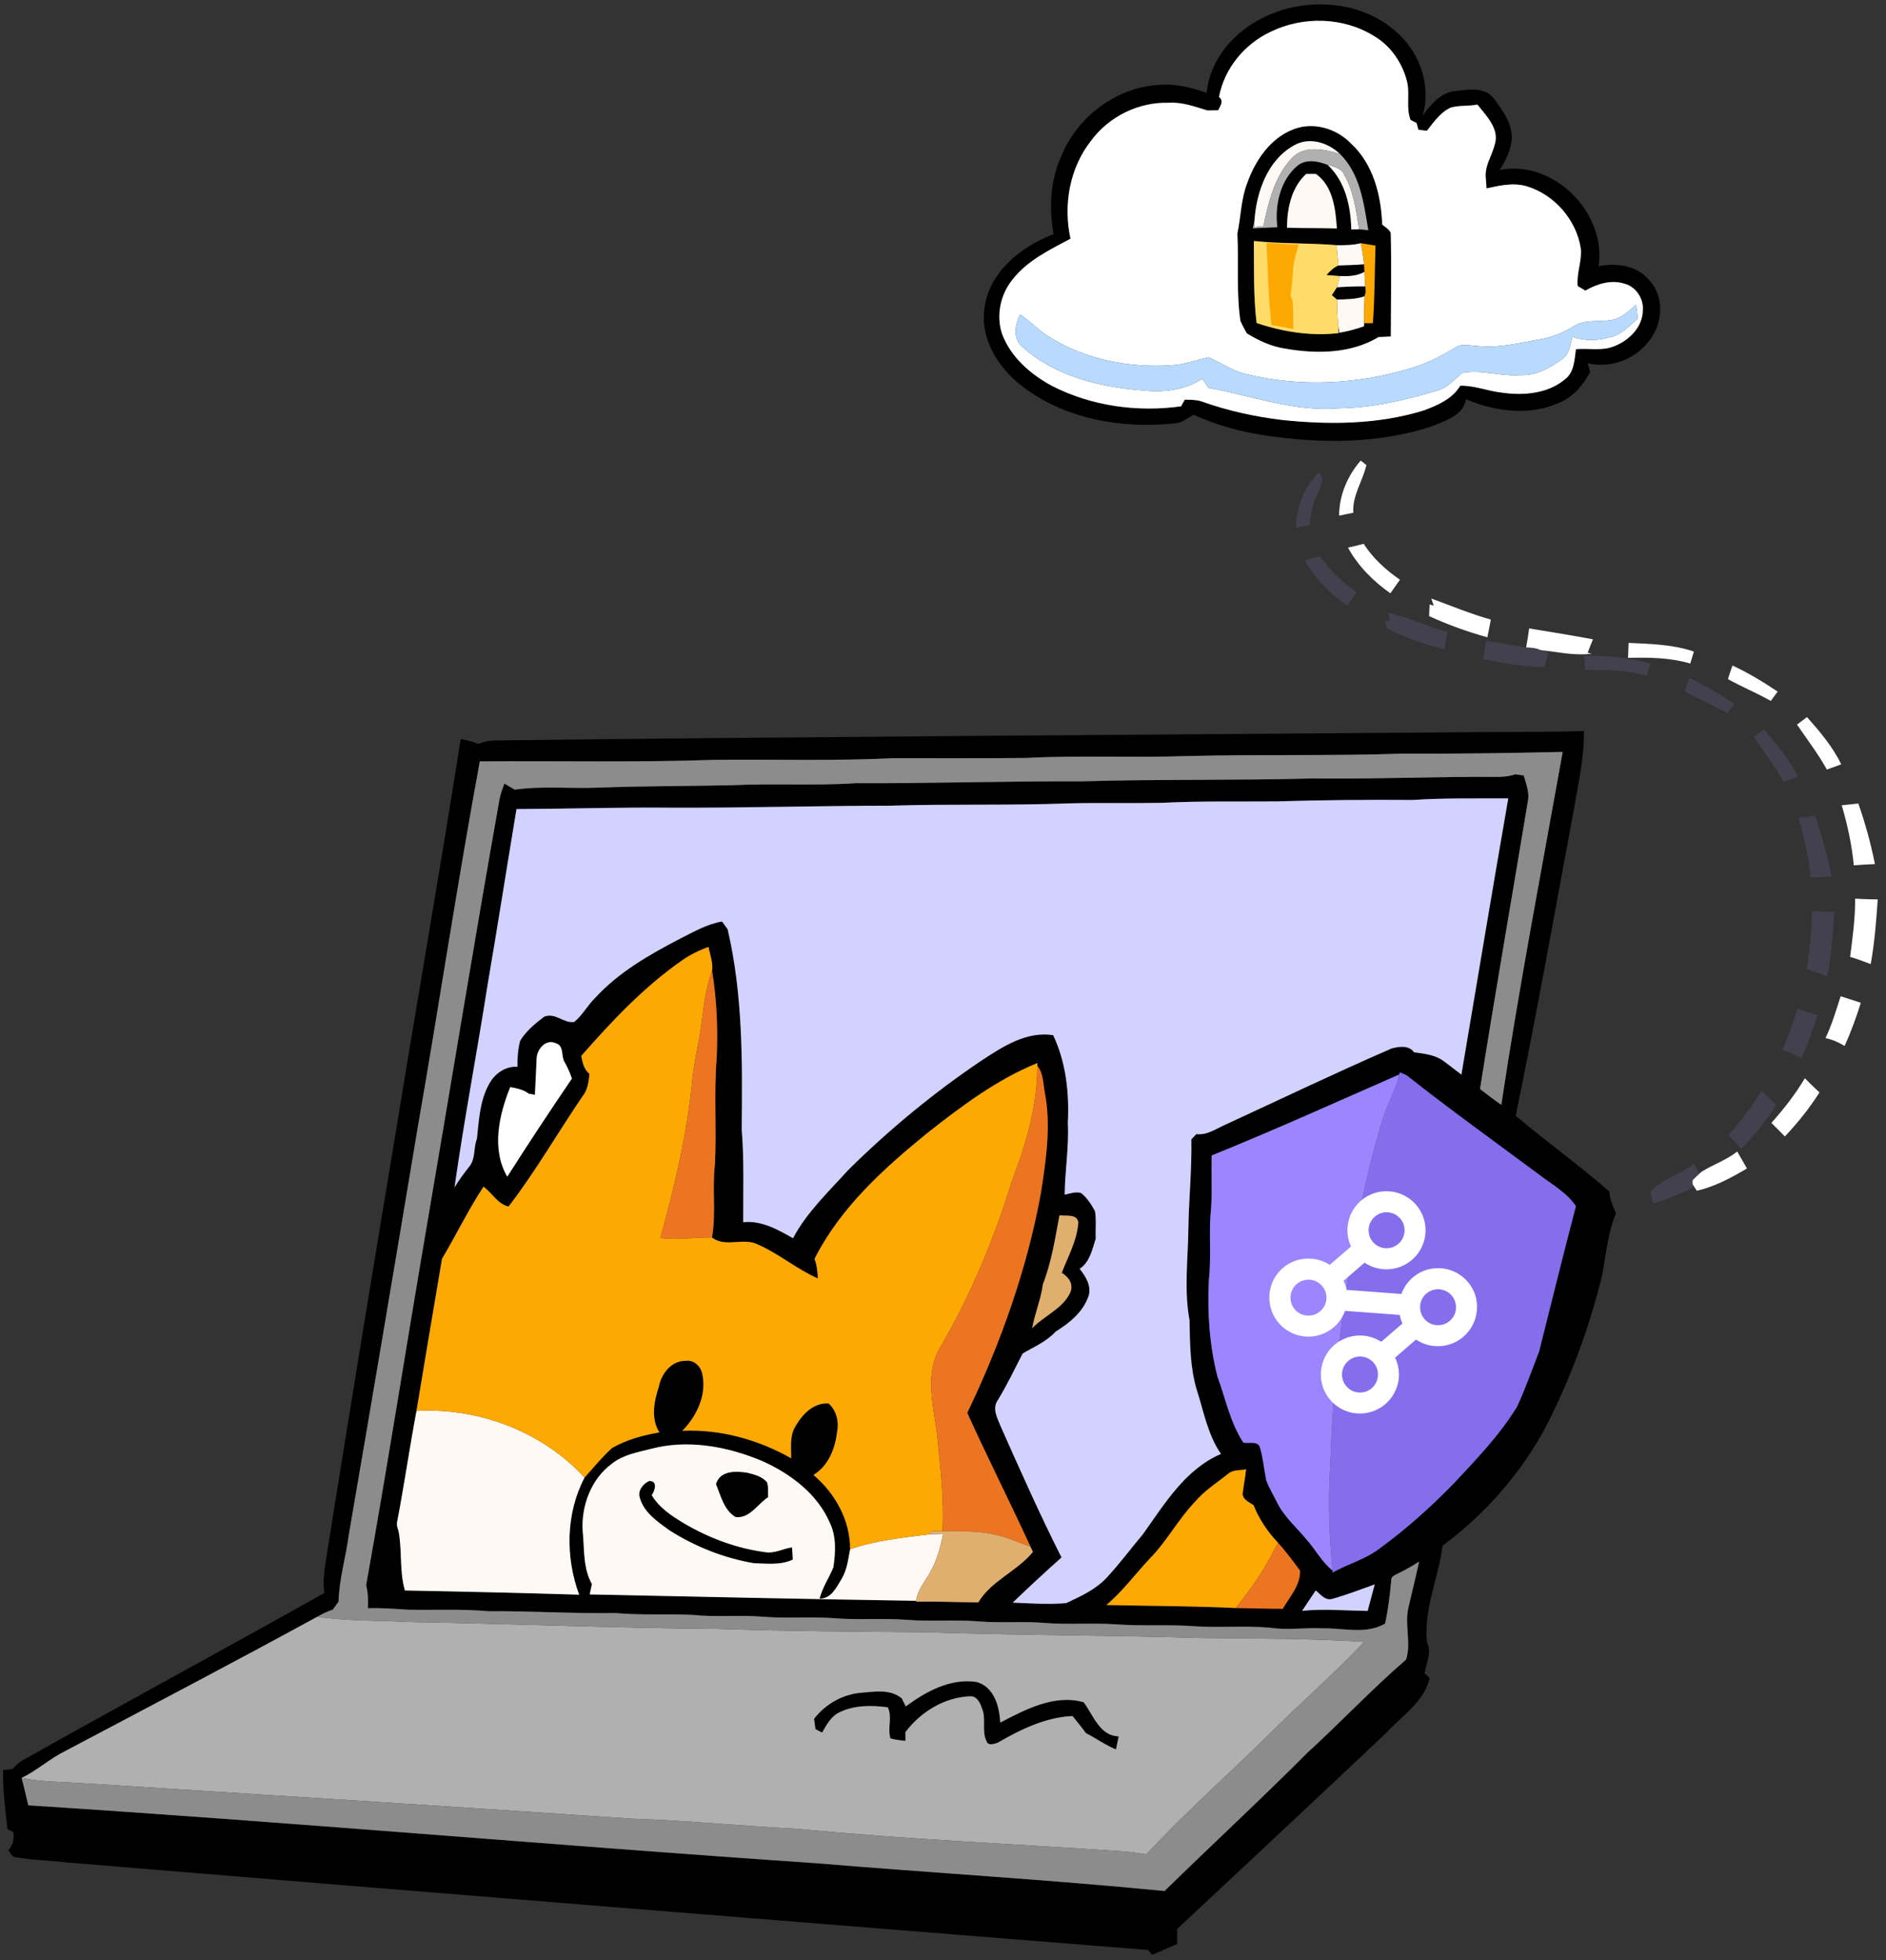
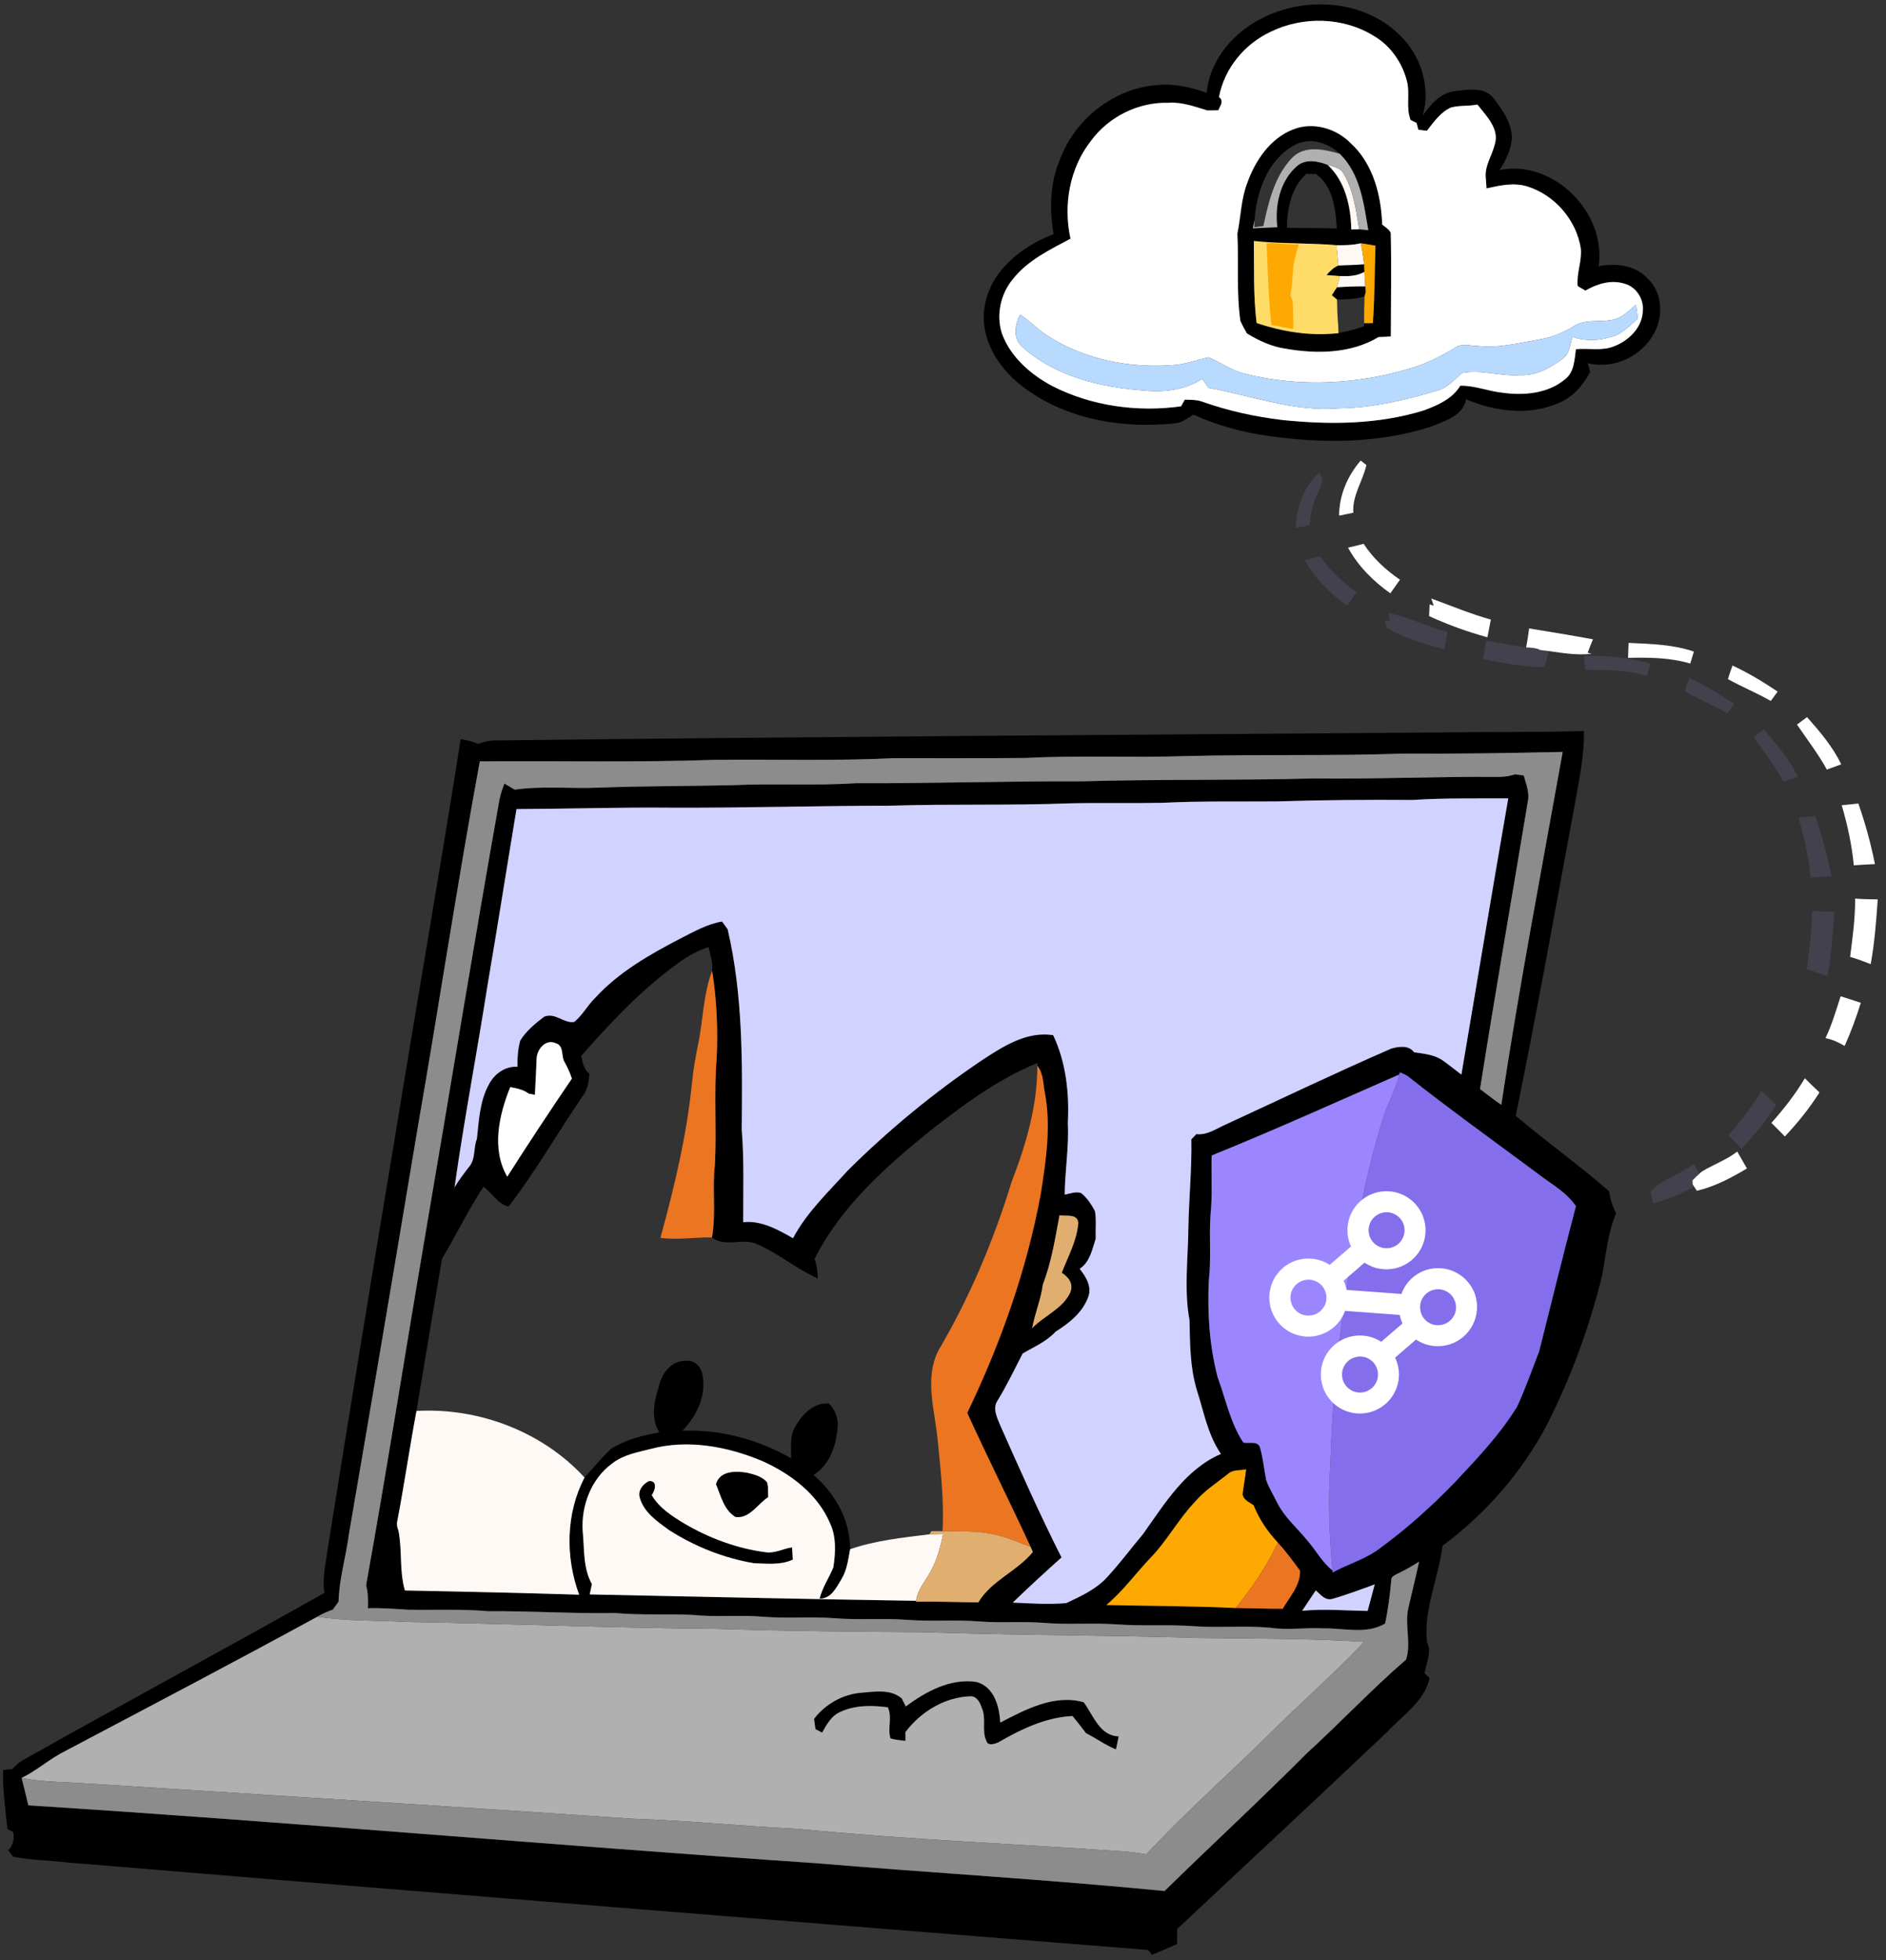
<svg xmlns="http://www.w3.org/2000/svg" width="229" height="238" viewBox="0 0 229 238" fill="none">
  <rect x="0" y="0" width="229" height="238" fill="#333333" stroke="none" />
  <g clip-path="url(#clip0_9515_42110)">
    <path d="M153.572 2.049C158.8 -0.469 165.713 0.068 169.943 4.249C172.529 6.718 173.767 10.588 172.735 14.059C173.696 12.689 174.931 11.233 176.71 11.049C178.263 10.877 180.301 10.512 181.378 11.961C182.418 13.331 183.51 14.858 183.57 16.645C183.533 18.097 182.85 19.437 182.099 20.642C188.626 19.34 195.07 25.825 194.105 32.322C196.181 31.92 198.601 32.183 200.084 33.842C201.84 35.508 201.987 38.342 200.872 40.402C199.386 43.266 195.929 44.883 192.78 44.095C192.855 44.358 193.005 44.887 193.08 45.153C192.217 46.809 190.926 48.283 189.151 48.974C185.604 50.502 181.487 49.957 178.016 48.479C177.64 50.535 175.377 51.113 173.718 51.815C167.349 53.864 160.485 53.861 153.913 52.915C150.813 52.479 147.758 51.642 144.906 50.348C144.219 50.745 143.574 51.301 142.755 51.391C136.259 52.1 129.248 50.907 124.001 46.805C121.141 44.583 118.961 41.044 119.546 37.306C120.177 32.941 124.035 29.912 127.931 28.43C127.375 25.292 127.503 21.959 128.839 19.028C130.757 14.217 135.501 10.614 140.706 10.31C142.692 10.13 144.647 10.636 146.516 11.263C146.899 7.172 149.939 3.731 153.572 2.049ZM154.296 3.854C151.113 5.337 148.663 8.306 148.01 11.781C148.651 12.25 148.16 12.843 147.92 13.391C147.593 13.395 146.94 13.406 146.617 13.41C145.067 12.952 143.513 12.355 141.866 12.479C138.225 12.378 134.619 14.168 132.468 17.099C129.863 20.409 129.083 24.909 129.98 28.981C127.473 30.321 124.782 31.605 122.98 33.894C121.479 35.699 120.927 38.263 121.659 40.507C122.706 43.359 125.15 45.472 127.769 46.872C132.547 49.312 138.12 50.074 143.408 49.334C143.521 49.132 143.742 48.73 143.855 48.527C144.602 48.542 145.379 48.52 146.092 48.809C149.218 49.905 152.465 50.614 155.752 51.001C161.449 51.586 167.346 51.545 172.859 49.837C174.548 49.214 176.342 48.445 177.31 46.831C179.051 46.801 180.688 47.495 182.41 47.679C185.008 48.051 187.95 47.799 190.033 46.047C191.155 45.187 191.17 43.663 191.354 42.395C192.9 42.256 194.525 42.654 196.008 42.035C197.824 41.333 199.483 39.681 199.476 37.621C199.581 36.229 198.605 34.795 197.239 34.442C195.629 33.928 193.91 34.461 192.503 35.283C192.187 35.099 191.872 34.915 191.564 34.735C191.399 33.185 192.101 31.71 191.943 30.171C191.41 26.711 188.776 23.671 185.439 22.635C183.795 22.136 182.114 22.511 180.496 22.875C180.474 22.586 180.436 22.008 180.418 21.719C180.207 20.214 181.146 18.946 181.495 17.546C182.099 15.643 180.455 14.059 179.389 12.693C178.32 12.914 177.209 12.764 176.162 13.057C174.897 13.627 174.09 14.821 173.26 15.876C173.001 15.846 172.48 15.786 172.221 15.755C172.146 15.482 172.071 15.207 172.003 14.934C171.819 14.84 171.455 14.648 171.271 14.555C170.686 13.042 171.23 11.391 170.832 9.848C170.258 7.596 168.824 5.532 166.805 4.357C163.086 2.057 158.199 1.948 154.296 3.854Z" fill="black" />
    <path d="M157.04 15.706C159.423 14.757 162.26 15.586 164.009 17.395C166.73 19.876 167.706 23.704 167.826 27.266C168.194 27.566 168.648 27.821 168.865 28.268C168.963 32.434 168.881 36.656 168.873 40.848C168.378 40.882 167.878 40.92 167.383 40.923C164.043 42.946 159.858 42.991 156.116 42.338C154.412 42.098 152.84 41.366 151.391 40.473C151.121 39.966 150.828 39.475 150.607 38.949C150.108 35.444 150.415 31.878 150.243 28.347C150.674 26.309 150.678 24.177 151.444 22.214C152.419 19.486 154.232 16.78 157.04 15.706ZM157.182 17.617C153.932 19.377 152.566 23.265 152.318 26.756C152.247 27.075 152.183 27.397 152.119 27.72C153.11 27.679 154.101 27.637 155.095 27.585C154.769 24.984 155.407 21.997 157.434 20.206C158.511 19.246 159.982 19.542 161.205 20.015C163.345 22.027 164.013 25.033 164.073 27.863C164.313 27.859 164.79 27.848 165.03 27.844C165.308 27.866 165.859 27.919 166.137 27.942C165.589 24.691 165.165 21.107 162.68 18.675C161.235 17.309 159.017 16.607 157.182 17.617ZM156.266 27.645C158.282 27.724 160.305 27.668 162.324 27.735C162.162 25.386 161.866 22.59 159.776 21.118C159.483 21.118 158.897 21.115 158.605 21.115C156.799 22.747 156.281 25.311 156.266 27.645ZM152.243 29.259C152.281 32.58 152.168 35.913 152.577 39.219C155.782 40.297 159.164 40.837 162.542 40.447C162.527 40.207 162.497 39.722 162.482 39.482C162.519 39.711 162.594 40.169 162.632 40.398C163.652 40.229 164.655 39.959 165.63 39.61V39.242C165.897 39.238 166.426 39.238 166.692 39.234C166.925 36.108 166.906 32.963 167.011 29.826C166.415 29.732 165.829 29.638 165.244 29.533C164.268 29.762 163.27 29.78 162.279 29.769C158.939 29.48 155.576 29.615 152.243 29.259Z" fill="black" />
    <path d="M162.512 32.231C163.551 32.19 164.591 32.175 165.631 32.081C165.642 32.31 165.661 32.772 165.672 33.001C164.764 33.533 163.709 33.556 162.688 33.519C162.283 33.489 161.472 33.425 161.067 33.395C161.483 32.933 161.923 32.471 162.512 32.231Z" fill="black" />
    <path d="M161.712 35.838C161.923 35.519 162.129 35.2 162.335 34.877C163.48 34.806 164.629 34.754 165.781 34.772L165.833 35.448C165.796 35.579 165.724 35.842 165.687 35.973C164.606 36.352 163.461 36.334 162.339 36.375C162.125 36.195 161.919 36.015 161.712 35.838Z" fill="black" />
    <path d="M157.325 64.102C157.445 61.636 158.259 59.069 160.155 57.395C161.003 58.199 160.215 59.291 159.896 60.147C159.321 61.265 159.13 62.515 159.04 63.757C158.466 63.87 157.895 63.986 157.325 64.102Z" fill="#42414D" />
    <path d="M158.425 68.006C159.044 67.849 159.678 67.698 160.301 67.537C161.465 69.278 163.019 70.705 164.726 71.906C164.332 72.45 163.942 72.994 163.552 73.542C161.499 72.067 159.656 70.232 158.425 68.006Z" fill="#42414D" />
    <path d="M168.573 74.416C171.054 74.893 173.309 76.116 175.753 76.735C175.625 77.441 175.497 78.15 175.373 78.863C172.987 78.192 170.562 77.471 168.393 76.27C168.329 76.041 168.209 75.576 168.145 75.343H168.753C168.708 75.11 168.618 74.649 168.573 74.416Z" fill="#42414D" />
    <path d="M180.433 77.812C182.594 78.124 184.734 78.586 186.903 78.878L187.173 78.946C187.391 79.006 187.826 79.13 188.044 79.19C187.871 79.798 187.691 80.406 187.496 81.014C184.993 80.969 182.508 80.515 180.061 80.023C180.189 79.287 180.316 78.548 180.433 77.812Z" fill="#42414D" />
    <path d="M192.33 79.621C195.051 79.614 197.795 79.794 200.414 80.59C200.257 81.081 200.099 81.573 199.945 82.065C197.524 81.333 194.999 81.337 192.499 81.34C192.458 80.909 192.371 80.049 192.33 79.621Z" fill="#42414D" />
    <path d="M205.087 82.309C207.012 83.176 208.802 84.302 210.574 85.442C210.304 85.829 210.03 86.216 209.767 86.602C208.063 85.66 206.273 84.883 204.558 83.964C204.73 83.412 204.903 82.86 205.087 82.309Z" fill="#42414D" />
    <path d="M174.904 88.93C180.71 88.843 186.513 88.937 192.319 88.757C192.371 91.894 191.673 94.961 191.144 98.034C188.828 110.525 186.595 123.034 184.039 135.475C187.755 138.62 191.733 141.45 195.396 144.659C195.483 145.59 195.817 146.472 196.211 147.316C195.242 149.673 195.002 152.24 194.559 154.729C193.009 161.113 190.724 167.32 187.732 173.171C184.707 178.876 180.328 183.834 175.152 187.681C174.672 191.61 172.825 195.405 173.268 199.413C173.891 200.599 173.163 201.939 172.971 203.158C173.129 203.305 173.437 203.605 173.591 203.751C172.919 206.626 170.299 208.255 168.419 210.301C159.96 218.306 151.433 226.251 142.932 234.211C142.932 234.812 142.928 235.42 142.928 236.032C141.922 236.486 140.905 236.91 139.892 237.342C139.768 237.199 139.528 236.906 139.408 236.76C95.624 233.258 51.841 229.772 8.072 226.127C6.008 225.88 3.914 225.861 1.865 225.489C1.422 225.452 1.287 224.938 1.005 224.675C1.583 224.048 1.756 223.275 1.613 222.453C1.437 222.355 1.08 222.164 0.904 222.066C0.645 219.691 0.318 217.3 0.378 214.902C0.656 214.876 1.208 214.823 1.485 214.797C1.853 214.44 2.21 214.069 2.641 213.791C14.85 206.923 27.183 200.276 39.392 193.408C39.103 191.629 39.553 189.869 39.782 188.116C42.473 171.223 45.243 154.35 48.054 137.479C50.643 121.563 53.432 105.676 55.935 89.744C56.656 89.853 57.373 90.022 58.041 90.326C58.803 90.033 59.602 89.875 60.42 89.901C98.582 89.44 136.743 89.226 174.904 88.93ZM170.382 91.5C161.615 91.808 152.836 91.572 144.073 91.801C137.584 92.018 131.083 91.692 124.598 92.029C119.22 92.09 113.838 92.044 108.456 92.059C101.216 92.409 93.965 92.176 86.718 92.258C77.238 92.593 67.743 92.364 58.258 92.446C55.537 107.184 53.319 122.009 50.741 136.774C47.986 153.295 45.201 169.812 42.357 186.318C42.008 189.047 41.174 191.715 41.107 194.474C40.874 194.789 40.641 195.108 40.413 195.431C39.763 195.663 39.125 195.937 38.532 196.298C28.388 201.834 18.157 207.197 7.937 212.597C6.057 213.521 4.507 214.958 2.623 215.874C2.915 216.977 3.178 218.088 3.437 219.199C35.342 221.23 67.187 224.059 99.081 226.225C113.185 227.4 127.319 228.218 141.404 229.599C147.135 223.988 153.031 218.546 158.695 212.86C162.767 209.141 166.554 205.11 170.727 201.503C171.376 199.518 170.528 197.262 171.009 195.202C171.436 193.333 171.909 191.475 172.311 189.602C171.534 190.101 170.735 190.571 169.901 190.972C169.526 191.201 168.884 191.325 168.926 191.895C168.764 193.652 168.55 195.405 168.179 197.135C165.859 198.475 163.146 197.66 160.628 197.709C158.5 197.589 156.364 197.96 154.251 197.634C151.147 197.352 148.028 197.664 144.921 197.446C141.806 197.217 138.68 197.454 135.564 197.225C132.648 197.018 129.717 197.285 126.801 197.048C124.159 196.831 121.502 197.082 118.86 196.868C115.985 196.636 113.099 196.902 110.224 196.681C107.232 196.448 104.226 196.718 101.235 196.474C98.401 196.268 95.56 196.527 92.727 196.305C89.856 196.05 86.969 196.377 84.102 196.076C80.98 195.93 77.853 196.136 74.738 195.851C69.578 195.93 64.432 195.596 59.276 195.626C56.029 195.341 52.771 195.51 49.521 195.446C47.904 195.341 46.286 195.209 44.665 195.269C44.721 194.324 44.687 193.378 44.458 192.458C46.969 178.478 49.169 164.445 51.552 150.443C54.607 132.623 57.5 114.773 60.664 96.976C60.803 96.346 61.021 95.741 61.242 95.137C61.659 95.381 62.075 95.625 62.496 95.876C65.911 95.396 69.368 95.786 72.802 95.629C78.172 95.43 83.55 95.456 88.925 95.336C93.901 95.103 98.893 95.422 103.87 95.096C113.031 95.133 122.188 94.829 131.35 94.867C140.725 94.593 150.104 94.773 159.483 94.518C166.873 94.615 174.255 94.27 181.645 94.33C182.429 94.341 183.221 94.274 183.972 94.015C184.231 94.049 184.752 94.12 185.011 94.157C185.3 95.19 185.755 96.255 185.503 97.351C183.574 108.975 181.547 120.583 179.705 132.225C180.553 132.878 181.405 133.539 182.29 134.15C184.452 119.81 187.188 105.567 189.744 91.298C183.292 91.433 176.837 91.545 170.382 91.5ZM171.538 97.126C166.028 97.089 160.519 97.134 155.017 97.303C150.378 97.344 145.739 97.239 141.108 97.475C137.37 97.55 133.624 97.449 129.886 97.539C122.62 97.817 115.343 97.595 108.077 97.824C99.193 97.832 90.317 98.106 81.434 98.064C75.192 98.004 68.951 98.207 62.713 98.233C61.535 105.323 60.424 112.42 59.215 119.506C57.928 127.736 56.359 135.922 55.188 144.167C55.736 143.255 56.378 142.411 57.031 141.578C57.755 140.624 57.474 139.356 57.902 138.294C58.15 136.042 58.251 133.67 59.373 131.643C60.03 130.379 61.358 129.425 62.826 129.527C62.815 128.461 62.879 127.38 63.164 126.348C63.888 125.173 64.984 124.265 66.076 123.443C67.439 122.899 68.459 124.295 69.724 124.081C70.741 123.251 71.349 122.047 72.287 121.138C75.159 118.001 78.908 115.88 82.638 113.936C84.256 113.126 85.859 112.191 87.671 111.887C87.893 112.199 88.122 112.51 88.351 112.825C90.209 120.782 90.145 128.982 90.058 137.1C90.366 140.857 90.224 144.633 90.242 148.397C92.43 148.149 94.453 149.294 96.288 150.341C97.959 147.181 100.597 144.712 102.965 142.088C107.953 137.142 113.395 132.657 119.224 128.735C121.791 127.05 124.651 125.188 127.874 125.683C129.443 128.997 129.841 132.72 129.657 136.35C129.807 139.262 129.301 142.144 129.274 145.053C129.924 144.922 130.607 144.64 131.278 144.858C131.995 145.436 132.521 146.239 132.952 147.05C133.133 148.153 133.001 149.287 133.039 150.401C132.622 151.707 132.326 153.25 131.095 154.053C131.8 154.95 132.532 156.087 132.198 157.284C131.567 159.251 129.879 160.625 128.178 161.679C127.068 162.895 125.555 163.518 124.17 164.344C123.187 166.251 122.264 168.187 121.145 170.019C120.443 171.017 121.111 172.207 121.502 173.183C123.877 178.527 126.253 183.879 128.888 189.099C126.887 190.897 124.902 192.714 122.969 194.583C125.123 194.68 127.304 194.827 129.451 194.646C131.207 193.821 133.042 192.995 134.386 191.543C135.944 189.865 137.31 188.022 138.781 186.266C141.412 182.588 143.911 178.396 148.25 176.53C146.621 174.177 146.152 171.321 145.281 168.653C144.493 165.935 144.489 163.09 144.433 160.294C143.75 156.601 144.257 152.841 144.294 149.125C144.354 145.526 144.726 141.934 144.654 138.335C144.805 138.174 145.109 137.858 145.259 137.697C146.569 137.855 147.649 137.052 148.783 136.552C155.497 133.46 162.163 130.258 168.941 127.312C169.841 127.057 171.076 126.877 171.699 127.766C172.923 127.943 174.24 128.055 175.265 128.817C176.004 129.35 176.71 129.928 177.445 130.476C179.337 119.296 181.191 108.111 183.135 96.939C179.269 96.954 175.396 96.875 171.538 97.126ZM82.77 116.639C78.153 119.862 74.273 123.995 70.572 128.209C70.734 129.005 70.891 129.842 71.571 130.382C71.484 131.351 71.349 132.353 70.715 133.133C67.697 137.566 65.022 142.238 61.753 146.491C60.469 146.228 59.741 144.828 58.705 144.085C56.855 146.903 55.38 149.958 53.668 152.845C52.614 158.992 51.6 165.155 50.568 171.313C49.743 175.723 49.097 180.167 48.26 184.577C48.14 184.993 48.196 185.425 48.373 185.823C48.861 188.229 48.463 190.724 49.165 193.111C56.217 193.243 63.273 193.408 70.321 193.622C68.639 189.081 68.696 183.732 70.978 179.401C72.07 178.193 73.098 176.909 74.307 175.821C76.067 174.796 78.071 174.26 80.068 173.918C79.009 172.282 79.4 170.154 79.985 168.412C80.281 166.814 81.513 165.17 83.284 165.23C84.23 165.072 85.055 165.868 85.251 166.742C85.866 169.298 84.62 171.929 82.849 173.723C87.457 173.513 92.062 174.789 96.059 177.056C96.082 175.776 95.864 174.395 96.547 173.239C97.388 171.753 98.754 170.278 100.62 170.405C101.562 171.265 101.892 172.62 101.64 173.854C101.415 175.866 100.578 177.994 98.769 179.082C101.415 181.327 103.228 184.573 103.22 188.101C102.991 189.328 102.849 190.604 102.188 191.704C101.565 192.732 100.927 194.128 99.516 194.102C99.858 192.74 100.668 191.58 101.19 190.297C101.456 188.51 101.569 186.577 100.766 184.903C99.235 181.345 95.939 178.906 92.49 177.367C88.279 175.615 83.498 174.729 79.017 175.922C77.399 176.331 75.665 176.632 74.322 177.697C71.784 179.551 70.557 182.813 70.749 185.894C70.974 188.067 70.76 190.353 71.871 192.338C71.803 192.65 71.668 193.28 71.601 193.592C84.811 193.858 98.045 194.166 111.241 194.365L111.218 194.474C113.74 194.414 116.266 194.549 118.792 194.553C120.38 191.895 123.498 190.788 125.416 188.431C125.349 188.277 125.206 187.97 125.135 187.816C122.631 182.366 119.925 177.011 117.445 171.55C121.502 163.098 124.673 154.169 126.377 144.933C127.007 140.865 127.653 136.672 126.85 132.582C126.647 131.497 126.688 130.3 125.953 129.403L125.968 129.069C121.055 131.062 116.777 134.282 112.641 137.536C107.308 141.863 102.038 146.626 98.901 152.848C99.186 153.61 99.28 154.413 99.298 155.224C96.694 154.064 94.506 152.169 91.89 151.043C90.167 150.266 87.998 151.49 86.452 150.247C86.966 147.324 86.463 144.348 86.804 141.413C87.033 137.104 86.665 132.781 87.022 128.476C87.183 124.933 87.033 121.375 86.467 117.873C86.594 116.886 86.215 115.925 86.024 114.976C84.872 115.385 83.768 115.929 82.77 116.639ZM65.157 128.517C65.108 129.988 65.01 131.456 64.946 132.927C64.763 132.893 64.395 132.826 64.211 132.792C63.554 132.289 62.74 132.139 61.952 131.992C60.589 135.378 59.643 139.514 61.591 142.869C64.147 138.861 66.767 134.894 69.439 130.96C69.206 130.187 68.838 129.47 68.452 128.768C68.174 128.044 68.425 126.933 67.487 126.667C66.275 126.104 65.198 127.384 65.157 128.517ZM169.965 130.198L169.898 130.461C162.328 133.783 154.788 137.19 147.124 140.294C147.049 142.737 147.233 145.188 146.974 147.628C146.801 150.236 147.079 152.86 146.779 155.464C146.584 159.39 146.854 163.364 147.833 167.181C148.828 169.861 149.368 172.736 150.971 175.16C151.654 175.299 152.802 174.886 153.009 175.836C153.377 177.108 153.478 178.437 153.748 179.732C154.09 180.666 154.615 181.522 155.058 182.415C155.932 184.194 157.471 185.493 158.71 187.005C159.764 188.206 160.519 189.67 161.791 190.679L161.81 190.927C163.705 189.876 165.859 189.306 167.59 187.958C170.813 185.598 173.797 182.918 176.578 180.051C179.314 177.131 182.114 174.207 184.212 170.781C185.218 168.6 186.017 166.326 186.884 164.089C188.355 158.204 189.815 152.319 191.35 146.449C190.187 144.734 188.322 143.743 186.723 142.505C181.42 138.557 176.038 134.71 170.855 130.604C170.57 130.442 170.273 130.307 169.965 130.198ZM128.644 147.553C128.115 150.371 127.679 153.235 126.632 155.922C126.388 157.75 125.656 159.457 125.326 161.266C126.794 159.731 129.034 158.925 129.961 156.917C130.374 155.892 129.758 155.055 128.918 154.537C129.695 152.548 130.779 150.596 130.933 148.427C130.776 147.331 129.409 147.692 128.644 147.553ZM149.181 178.895C147.796 180.013 146.253 180.966 145.097 182.344C143.048 184.483 141.667 187.155 139.58 189.264C137.824 191.13 136.308 193.232 134.33 194.875C139.569 194.995 144.808 194.992 150.04 195.239C151.943 195.273 153.846 195.333 155.752 195.333C156.601 193.866 157.899 192.511 157.854 190.706C156.995 189.538 156.139 188.371 155.163 187.302C153.917 185.973 152.885 184.461 152.213 182.764C151.71 182.389 150.937 182.122 150.881 181.398C150.986 180.392 151.207 179.401 151.301 178.396C150.603 178.561 149.77 178.414 149.181 178.895ZM161.761 194.136C160.89 194.372 160.339 193.577 159.757 193.108C159.22 193.937 158.642 194.744 158.106 195.581C160.748 195.311 163.412 195.566 166.062 195.592C166.336 194.515 166.651 193.445 166.922 192.372C165.21 192.988 163.51 193.641 161.761 194.136Z" fill="black" />
    <path d="M212.946 89.477C213.344 89.173 213.749 88.876 214.154 88.576C215.734 90.336 217.258 92.168 218.316 94.303C217.727 94.506 217.138 94.716 216.556 94.923C215.502 93.012 214.169 91.278 212.946 89.477Z" fill="#42414D" />
    <path d="M218.373 99.284C219.041 99.209 219.709 99.134 220.384 99.059C221.229 101.457 221.893 103.919 222.403 106.411C221.544 106.456 220.692 106.501 219.844 106.554C219.592 104.088 219.078 101.656 218.373 99.284Z" fill="#42414D" />
    <path d="M219.386 117.678C219.705 115.333 219.997 112.98 220.013 110.611C220.913 110.66 221.821 110.69 222.73 110.72C222.576 113.34 222.343 115.952 221.897 118.542C221.06 118.241 220.226 117.949 219.386 117.678Z" fill="#42414D" />
-     <path d="M218.234 122.471C219.048 122.73 219.866 122.992 220.688 123.251C220.133 125.023 219.491 126.768 218.74 128.468C217.993 128.089 217.22 127.763 216.432 127.5C217.16 125.871 217.712 124.175 218.234 122.471Z" fill="#42414D" />
    <path d="M209.842 137.839C211.339 136.154 212.724 134.368 213.895 132.442C214.481 133.013 215.07 133.58 215.67 134.143C214.439 136.053 213.032 137.843 211.456 139.479C210.919 138.928 210.378 138.38 209.842 137.839Z" fill="#42414D" />
    <path d="M200.38 144.711C201.844 143.124 204.002 142.595 205.698 141.326C205.909 141.72 206.123 142.114 206.34 142.508C206.051 142.771 205.766 143.034 205.503 143.315C205.507 143.439 205.518 143.683 205.526 143.807L205.545 144.201C204.002 144.978 202.407 145.653 200.741 146.115C200.613 145.646 200.489 145.177 200.38 144.711Z" fill="#42414D" />
    <path d="M86.932 180.189C87.435 178.519 89.379 178.587 90.775 178.823C91.612 179.033 92.535 179.274 93.125 179.957C93.331 180.535 93.23 181.173 93.271 181.781C91.98 182.61 91.019 184.423 89.3 184.19C87.908 183.349 87.514 181.604 86.932 180.189Z" fill="black" />
    <path d="M77.677 181.819C77.425 180.956 78.071 180.194 78.792 179.826C79.884 179.747 79.55 180.974 79.133 181.53C80.038 183.08 81.588 184.078 83.093 184.983C86.121 186.762 89.492 188.019 92.986 188.469C94.089 188.631 95.099 188.019 96.176 187.88C96.198 188.248 96.24 188.987 96.262 189.359C94.787 190.061 93.121 189.843 91.545 189.798C87.878 189.182 84.354 187.767 81.227 185.771C79.805 184.731 78.154 183.62 77.677 181.819Z" fill="black" />
    <path d="M109.983 207.192C112.427 205.368 115.41 203.747 118.552 204.213C120.702 204.783 121.363 207.192 121.445 209.152C124.504 207.557 128.043 205.676 131.579 206.678C132.761 208.251 133.504 210.754 135.831 210.822C135.722 211.343 135.624 211.88 135.501 212.409C134.217 211.884 133.091 211.062 131.864 210.435C131.338 209.726 130.779 209.039 130.228 208.356C126.951 208.502 123.934 209.981 121.149 211.591C120.695 211.76 119.929 212.011 119.76 211.355C119.167 210.101 119.794 208.649 119.212 207.384C119.01 206.735 118.612 205.939 117.824 205.958C114.69 206.07 111.8 207.838 109.935 210.311C109.938 210.578 109.942 211.107 109.946 211.373C109.33 211.283 108.704 211.268 108.118 211.058C107.739 209.823 108.37 208.51 107.803 207.298C105.844 207.035 103.765 207.016 101.948 207.894C100.912 208.371 100.36 209.422 99.824 210.368C99.621 210.262 99.216 210.052 99.013 209.947C98.972 209.636 98.885 209.009 98.844 208.697C100.222 206.885 102.395 205.669 104.673 205.519C106.305 205.376 108.129 205.072 109.495 206.213C109.619 206.457 109.863 206.945 109.983 207.192Z" fill="black" />
    <path d="M154.296 3.855C158.199 1.949 163.086 2.057 166.805 4.358C168.824 5.533 170.258 7.597 170.832 9.849C171.23 11.391 170.686 13.043 171.271 14.555C171.455 14.649 171.819 14.84 172.003 14.934C172.071 15.208 172.146 15.482 172.221 15.756C172.48 15.786 173.001 15.846 173.26 15.876C174.09 14.822 174.897 13.628 176.161 13.058C177.208 12.765 178.319 12.915 179.389 12.694C180.455 14.06 182.099 15.643 181.495 17.546C181.145 18.946 180.207 20.215 180.417 21.72C180.436 22.009 180.474 22.587 180.496 22.876C182.114 22.512 183.795 22.136 185.439 22.636C188.776 23.671 191.41 26.711 191.943 30.172C192.101 31.71 191.399 33.185 191.564 34.736C191.872 34.916 192.187 35.099 192.502 35.283C193.91 34.462 195.629 33.929 197.239 34.443C198.605 34.796 199.581 36.229 199.476 37.622C199.483 39.682 197.824 41.333 196.008 42.035C194.525 42.654 192.9 42.257 191.354 42.396C191.17 43.664 191.155 45.188 190.033 46.047C187.95 47.8 185.007 48.051 182.41 47.68C180.688 47.496 179.051 46.802 177.31 46.832C176.342 48.446 174.548 49.215 172.859 49.838C167.345 51.546 161.449 51.587 155.752 51.001C152.464 50.615 149.218 49.906 146.092 48.81C145.379 48.521 144.602 48.543 143.855 48.528C143.742 48.731 143.521 49.132 143.408 49.335C138.12 50.074 132.547 49.312 127.769 46.873C125.149 45.473 122.706 43.36 121.659 40.508C120.927 38.263 121.479 35.7 122.98 33.895C124.782 31.605 127.473 30.322 129.98 28.982C129.083 24.91 129.863 20.41 132.468 17.1C134.618 14.169 138.225 12.378 141.866 12.48C143.513 12.356 145.067 12.953 146.617 13.411C146.94 13.407 147.593 13.396 147.919 13.392C148.16 12.844 148.651 12.251 148.009 11.782C148.663 8.306 151.113 5.338 154.296 3.855ZM157.039 15.707C154.232 16.781 152.419 19.487 151.444 22.215C150.678 24.178 150.674 26.31 150.243 28.348C150.415 31.879 150.107 35.445 150.607 38.95C150.828 39.476 151.121 39.967 151.391 40.474C152.84 41.367 154.412 42.099 156.116 42.339C159.858 42.992 164.043 42.947 167.383 40.924C167.878 40.921 168.377 40.883 168.873 40.849C168.88 36.657 168.963 32.435 168.865 28.269C168.648 27.822 168.194 27.567 167.826 27.267C167.706 23.705 166.73 19.877 164.009 17.396C162.26 15.587 159.423 14.758 157.039 15.707ZM196.781 38.47C195.021 39.416 192.818 38.507 191.11 39.592C189.856 40.373 188.479 40.947 187.019 41.191C184.489 41.626 181.937 42.309 179.352 42.005C178.492 41.986 177.535 41.641 176.762 42.167C175.144 43.15 173.455 44.032 171.643 44.602C165.105 46.655 157.993 47.064 151.32 45.42C149.653 45.072 148.283 44.017 146.741 43.386C145.255 43.705 143.81 44.272 142.279 44.34C137.118 44.711 131.755 43.645 127.349 40.868C126.08 40.114 125.108 38.969 123.858 38.188C123.265 39.355 122.973 40.913 123.967 41.964C127.968 45.668 133.538 47.019 138.844 47.41C141.284 47.665 143.877 47.372 145.972 45.998C146.227 46.359 146.486 46.723 146.748 47.091C151.984 48.044 157.133 50.029 162.538 49.575C166.614 49.526 170.603 48.599 174.491 47.432C175.749 47.106 176.578 46.074 177.539 45.285C179.881 44.831 182.249 45.732 184.617 45.541C186.542 45.635 188.28 44.647 189.77 43.529C190.6 42.932 190.626 41.81 190.926 40.913C192.386 41.39 193.947 41.405 195.422 40.962C196.83 40.695 197.82 39.573 198.86 38.684C198.789 38.113 198.721 37.547 198.657 36.98C198.049 37.498 197.475 38.068 196.781 38.47Z" fill="white" />
-     <path d="M157.182 17.618C159.018 16.608 161.236 17.31 162.681 18.676C160.793 18.128 158.331 17.569 156.829 19.228C154.747 21.442 154.015 24.557 153.399 27.451C153.121 27.485 152.566 27.548 152.292 27.582C152.299 27.376 152.311 26.963 152.318 26.756C152.566 23.266 153.932 19.378 157.182 17.618Z" fill="#FFF9F6" />
    <path d="M161.206 20.016C161.934 20.245 162.816 20.391 163.183 21.16C164.358 23.187 164.655 25.57 165.03 27.845C164.79 27.848 164.313 27.86 164.073 27.863C164.013 25.034 163.345 22.027 161.206 20.016Z" fill="#FFF9F6" />
-     <path d="M156.267 27.646C156.282 25.311 156.8 22.748 158.605 21.115C158.898 21.115 159.483 21.119 159.776 21.119C161.866 22.59 162.163 25.386 162.324 27.736C160.305 27.668 158.282 27.724 156.267 27.646Z" fill="#FFF9F6" />
    <path d="M162.279 29.771C163.27 29.782 164.268 29.763 165.244 29.534C165.394 30.379 165.551 31.227 165.63 32.083C164.591 32.176 163.551 32.191 162.511 32.233C162.436 31.411 162.361 30.589 162.279 29.771Z" fill="#FFF9F6" />
    <path d="M162.688 33.52C163.709 33.557 164.763 33.535 165.671 33.002C165.69 33.591 165.728 34.184 165.78 34.773C164.628 34.755 163.48 34.807 162.335 34.879C162.459 34.428 162.575 33.974 162.688 33.52Z" fill="#FFF9F6" />
-     <path d="M162.339 36.375C163.461 36.334 164.606 36.353 165.687 35.974C165.642 37.062 165.627 38.15 165.63 39.243V39.61C164.655 39.959 163.652 40.23 162.632 40.398C162.594 40.17 162.519 39.712 162.481 39.483C162.388 38.451 162.361 37.411 162.339 36.375Z" fill="#FFF9F6" />
    <path d="M165.221 55.918C165.394 56.057 165.736 56.331 165.908 56.47C165.462 58.432 164.182 60.155 164.321 62.257C163.739 62.366 163.165 62.482 162.594 62.606C162.602 60.125 163.608 57.776 165.221 55.918Z" fill="white" />
    <path d="M163.679 66.495C164.313 66.352 164.943 66.198 165.574 66.025C166.704 67.782 168.269 69.208 169.984 70.386C169.594 70.938 169.207 71.486 168.82 72.038C166.749 70.582 164.895 68.731 163.679 66.495Z" fill="white" />
    <path d="M173.782 72.668C176.184 73.542 178.552 74.541 181.022 75.228C180.879 75.944 180.748 76.661 180.602 77.378C178.177 76.71 175.801 75.854 173.52 74.803C173.538 74.451 173.568 73.738 173.587 73.385L174.09 73.546C174.011 73.325 173.857 72.886 173.782 72.668Z" fill="white" />
    <path d="M185.668 76.301C188.254 76.732 190.84 77.141 193.418 77.622C193.201 78.166 192.975 78.707 192.777 79.258L193.268 79.371C191.223 79.641 189.196 79.164 187.173 78.947L186.903 78.879L186.708 78.785C186.242 78.673 185.773 78.616 185.304 78.613C185.443 77.843 185.574 77.074 185.668 76.301Z" fill="white" />
    <path d="M197.745 78.058C200.41 78.181 203.12 78.242 205.672 79.112C205.525 79.596 205.379 80.081 205.233 80.568C202.774 79.833 200.215 79.814 197.678 79.874C197.696 79.266 197.719 78.662 197.745 78.058Z" fill="white" />
    <path d="M210.36 80.809C212.278 81.691 214.087 82.798 215.843 83.969C215.565 84.348 215.28 84.727 215.01 85.11C213.321 84.134 211.505 83.406 209.808 82.456C209.977 81.901 210.161 81.349 210.36 80.809Z" fill="white" />
    <path d="M218.192 87.977C218.594 87.673 219.007 87.372 219.412 87.068C220.981 88.84 222.527 90.656 223.567 92.803C222.981 93.013 222.396 93.223 221.818 93.437C220.759 91.516 219.42 89.782 218.192 87.977Z" fill="white" />
    <path d="M223.623 97.769C224.295 97.709 224.967 97.637 225.642 97.559C226.487 99.961 227.155 102.419 227.658 104.915C226.798 104.952 225.942 105.001 225.091 105.065C224.854 102.591 224.325 100.152 223.623 97.769Z" fill="white" />
    <path d="M225.252 109.106C226.16 109.178 227.08 109.193 227.996 109.204C227.812 111.835 227.616 114.462 227.144 117.059C226.314 116.744 225.492 116.425 224.644 116.181C224.948 113.832 225.263 111.482 225.252 109.106Z" fill="white" />
    <path d="M223.492 120.963C224.306 121.226 225.124 121.492 225.943 121.755C225.387 123.538 224.745 125.294 223.976 126.998C223.252 126.559 222.482 126.21 221.653 126.048C222.426 124.412 222.944 122.678 223.492 120.963Z" fill="white" />
    <path d="M65.157 128.518C65.198 127.384 66.275 126.104 67.487 126.667C68.426 126.934 68.174 128.045 68.452 128.769C68.838 129.471 69.206 130.188 69.439 130.961C66.767 134.894 64.147 138.861 61.591 142.869C59.643 139.514 60.589 135.378 61.952 131.993C62.74 132.139 63.554 132.29 64.211 132.792C64.395 132.826 64.763 132.894 64.947 132.928C65.01 131.456 65.108 129.989 65.157 128.518Z" fill="white" />
    <path d="M215.085 136.339C216.59 134.65 217.994 132.864 219.146 130.916C219.72 131.505 220.321 132.072 220.925 132.639C219.709 134.556 218.279 136.335 216.718 137.987C216.181 137.428 215.633 136.88 215.085 136.339Z" fill="white" />
    <path d="M206.591 142.28C208.002 141.395 209.613 140.858 210.937 139.818C211.331 140.498 211.729 141.181 212.116 141.871C210.202 143.008 208.216 144.074 206.032 144.581C205.904 144.386 205.653 143.999 205.525 143.808C205.518 143.684 205.507 143.44 205.503 143.316C205.766 143.035 206.051 142.772 206.34 142.509L206.591 142.28Z" fill="white" />
    <path d="M50.568 171.314C58.097 170.878 65.858 173.813 70.978 179.402C68.696 183.733 68.639 189.081 70.321 193.622C63.272 193.408 56.217 193.243 49.164 193.112C48.463 190.725 48.861 188.229 48.373 185.823C48.196 185.425 48.14 184.994 48.26 184.577C49.097 180.167 49.742 175.724 50.568 171.314Z" fill="#FFF9F6" />
    <path d="M79.016 175.923C83.498 174.729 88.279 175.615 92.49 177.368C95.939 178.906 99.234 181.346 100.766 184.904C101.569 186.578 101.456 188.511 101.19 190.297C100.668 191.581 99.857 192.74 99.516 194.103C100.927 194.129 101.565 192.733 102.188 191.705C102.849 190.605 102.991 189.329 103.22 188.102C106.324 187.028 109.597 186.698 112.836 186.293C113.391 186.263 113.95 186.248 114.513 186.24C114.194 187.816 113.778 189.396 112.982 190.811C112.374 191.982 111.398 193.007 111.24 194.365C98.045 194.167 84.811 193.859 71.6 193.592C71.668 193.281 71.803 192.65 71.871 192.339C70.76 190.353 70.974 188.068 70.748 185.895C70.557 182.813 71.784 179.552 74.321 177.698C75.665 176.632 77.399 176.332 79.016 175.923ZM86.932 180.19C87.513 181.605 87.907 183.35 89.3 184.191C91.019 184.424 91.98 182.611 93.271 181.781C93.229 181.173 93.331 180.535 93.124 179.957C92.535 179.274 91.612 179.034 90.775 178.824C89.379 178.587 87.435 178.52 86.932 180.19ZM77.677 181.819C78.153 183.62 79.805 184.731 81.227 185.771C84.353 187.768 87.877 189.182 91.544 189.798C93.121 189.843 94.787 190.061 96.262 189.359C96.239 188.987 96.198 188.248 96.176 187.88C95.098 188.019 94.089 188.631 92.985 188.469C89.491 188.019 86.121 186.762 83.092 184.983C81.587 184.078 80.037 183.08 79.133 181.53C79.549 180.974 79.883 179.747 78.791 179.826C78.071 180.194 77.425 180.956 77.677 181.819Z" fill="#FFF9F6" />
    <path d="M156.829 19.227C158.331 17.569 160.793 18.128 162.68 18.676C165.165 21.108 165.589 24.692 166.137 27.942C165.859 27.92 165.307 27.867 165.03 27.845C164.654 25.57 164.358 23.187 163.183 21.16C162.815 20.391 161.933 20.244 161.205 20.016C159.982 19.543 158.511 19.246 157.434 20.207C155.407 21.997 154.769 24.985 155.095 27.586C154.101 27.638 153.11 27.679 152.119 27.721C152.183 27.398 152.247 27.075 152.318 26.756C152.311 26.962 152.299 27.375 152.292 27.582C152.566 27.548 153.121 27.484 153.399 27.45C154.014 24.557 154.746 21.442 156.829 19.227Z" fill="#B0B0B0" />
    <path d="M7.937 212.598C18.157 207.197 28.387 201.834 38.532 196.298C42.165 196.85 45.851 196.722 49.506 196.94C62.03 197.146 74.547 197.679 87.075 197.769C95.444 198.051 103.821 198.114 112.194 198.174C123.329 198.557 134.476 198.531 145.611 198.872C152.288 198.966 158.98 198.918 165.645 199.353C161.847 203.369 157.651 206.983 153.756 210.909C148.903 215.66 143.81 220.175 139.182 225.155C138.075 224.971 136.964 224.791 135.842 224.754C122.849 223.861 109.822 223.324 96.851 222.052C90.197 221.729 83.565 221.049 76.907 220.828C54.697 219.327 32.475 217.934 10.256 216.527C7.708 216.347 5.133 216.381 2.623 215.874C4.507 214.958 6.057 213.521 7.937 212.598ZM109.983 207.193C109.863 206.945 109.619 206.457 109.495 206.213C108.129 205.073 106.305 205.377 104.673 205.519C102.395 205.669 100.222 206.885 98.844 208.698C98.885 209.01 98.972 209.636 99.013 209.948C99.216 210.053 99.621 210.263 99.824 210.368C100.36 209.422 100.912 208.372 101.948 207.895C103.764 207.017 105.844 207.035 107.803 207.298C108.37 208.51 107.739 209.824 108.118 211.059C108.704 211.269 109.33 211.284 109.946 211.374C109.942 211.108 109.938 210.578 109.935 210.312C111.8 207.839 114.69 206.071 117.824 205.958C118.612 205.94 119.01 206.735 119.212 207.384C119.794 208.649 119.167 210.102 119.76 211.355C119.929 212.012 120.695 211.761 121.149 211.592C123.934 209.982 126.951 208.503 130.228 208.357C130.779 209.04 131.338 209.726 131.864 210.436C133.091 211.062 134.217 211.884 135.501 212.41C135.624 211.881 135.722 211.344 135.831 210.822C133.504 210.755 132.761 208.251 131.579 206.679C128.043 205.677 124.504 207.557 121.445 209.152C121.363 207.193 120.702 204.784 118.552 204.213C115.41 203.748 112.427 205.369 109.983 207.193Z" fill="#B0B0B0" />
    <path d="M152.243 29.26C155.576 29.616 158.939 29.481 162.279 29.77C162.361 30.588 162.437 31.41 162.512 32.232C161.922 32.472 161.483 32.934 161.067 33.396C161.472 33.426 162.283 33.489 162.688 33.52C162.575 33.974 162.459 34.428 162.335 34.878C162.129 35.201 161.922 35.52 161.712 35.839C161.919 36.015 162.125 36.196 162.339 36.376C162.361 37.411 162.388 38.451 162.482 39.483C162.497 39.723 162.527 40.208 162.542 40.448C159.164 40.838 155.782 40.298 152.577 39.22C152.168 35.914 152.281 32.581 152.243 29.26Z" fill="#FFDC68" />
    <path d="M165.244 29.534C165.83 29.639 166.415 29.733 167.012 29.827C166.907 32.965 166.926 36.11 166.693 39.236C166.426 39.24 165.897 39.24 165.631 39.243C165.627 38.151 165.642 37.063 165.687 35.974C165.725 35.843 165.796 35.58 165.833 35.449L165.781 34.773C165.728 34.184 165.691 33.591 165.672 33.002C165.661 32.773 165.642 32.312 165.631 32.083C165.552 31.227 165.394 30.379 165.244 29.534Z" fill="#FDA902" />
    <path d="M157.698 29.663C156.697 29.774 154.804 29.435 153.784 29.534C153.964 32.848 153.99 36.186 154.388 39.488C154.843 39.492 156.581 39.914 157.037 39.918C157.044 38.765 157.018 37.615 156.941 36.465C156.877 36.327 156.755 36.049 156.691 35.911L156.78 35.197C156.87 34.575 156.934 33.948 156.966 33.326C156.986 33.084 157.018 32.597 157.037 32.355C157.172 31.451 157.441 30.555 157.698 29.663Z" fill="#FDA902" />
-     <path d="M82.77 116.639C83.768 115.93 84.872 115.386 86.024 114.977C86.215 115.926 86.594 116.887 86.467 117.874C85.371 120.779 85.378 123.916 84.74 126.923C84.433 128.428 84.17 129.944 84.023 131.479C83.378 137.863 81.888 144.123 80.188 150.297C82.274 150.582 84.365 150.207 86.452 150.248C87.998 151.49 90.167 150.267 91.89 151.044C94.506 152.17 96.694 154.065 99.298 155.225C99.28 154.414 99.186 153.611 98.901 152.849C102.038 146.626 107.308 141.864 112.641 137.536C116.777 134.282 121.055 131.062 125.968 129.069L125.953 129.403C125.968 134.29 124.56 139.015 122.819 143.534C120.642 150.661 117.707 157.574 113.928 164.003C112.247 167.351 113.47 171.138 113.834 174.643C114.198 178.385 114.649 182.149 114.442 185.917C113.992 185.906 113.545 185.906 113.099 185.914L112.836 186.293C109.597 186.698 106.324 187.028 103.22 188.102C103.228 184.574 101.415 181.327 98.769 179.083C100.578 177.995 101.415 175.867 101.64 173.855C101.892 172.62 101.562 171.265 100.62 170.406C98.754 170.278 97.388 171.753 96.547 173.239C95.864 174.395 96.082 175.777 96.059 177.056C92.062 174.789 87.457 173.513 82.849 173.724C84.62 171.93 85.866 169.299 85.251 166.743C85.055 165.868 84.23 165.073 83.284 165.23C81.513 165.17 80.281 166.814 79.985 168.413C79.4 170.154 79.009 172.282 80.068 173.919C78.071 174.26 76.067 174.797 74.307 175.822C73.098 176.91 72.07 178.194 70.978 179.402C65.858 173.814 58.097 170.879 50.568 171.314C51.6 165.155 52.614 158.993 53.668 152.845C55.38 149.959 56.855 146.904 58.705 144.085C59.741 144.829 60.469 146.229 61.753 146.491C65.022 142.239 67.698 137.566 70.715 133.134C71.349 132.353 71.484 131.351 71.571 130.383C70.891 129.843 70.734 129.006 70.572 128.21C74.273 123.995 78.154 119.863 82.77 116.639Z" fill="#FDA902" />
    <path d="M149.181 178.896C149.77 178.415 150.603 178.562 151.301 178.396C151.207 179.402 150.986 180.393 150.881 181.399C150.937 182.123 151.71 182.39 152.213 182.765C152.885 184.461 153.917 185.974 155.163 187.303C153.808 190.159 152.04 192.797 150.04 195.24C144.808 194.993 139.569 194.996 134.33 194.876C136.307 193.232 137.824 191.131 139.58 189.265C141.667 187.156 143.048 184.484 145.097 182.345C146.253 180.967 147.796 180.014 149.181 178.896Z" fill="#FDA902" />
    <path d="M196.781 38.469C197.476 38.068 198.05 37.497 198.658 36.98C198.722 37.546 198.789 38.113 198.86 38.683C197.821 39.573 196.83 40.695 195.423 40.962C193.948 41.404 192.386 41.389 190.926 40.913C190.626 41.81 190.6 42.932 189.771 43.529C188.281 44.647 186.543 45.634 184.618 45.54C182.249 45.732 179.881 44.831 177.539 45.285C176.578 46.073 175.749 47.105 174.492 47.432C170.604 48.599 166.614 49.526 162.538 49.575C157.134 50.029 151.984 48.044 146.749 47.09C146.486 46.722 146.227 46.358 145.972 45.998C143.878 47.372 141.284 47.664 138.845 47.409C133.538 47.019 127.968 45.668 123.968 41.964C122.973 40.913 123.266 39.355 123.859 38.188C125.109 38.969 126.081 40.113 127.349 40.868C131.755 43.645 137.118 44.711 142.279 44.339C143.81 44.272 145.255 43.705 146.741 43.386C148.284 44.017 149.654 45.071 151.32 45.42C157.993 47.064 165.105 46.655 171.643 44.602C173.456 44.032 175.145 43.15 176.762 42.166C177.535 41.641 178.492 41.986 179.352 42.005C181.938 42.309 184.49 41.626 187.02 41.191C188.479 40.947 189.857 40.372 191.11 39.592C192.818 38.507 195.021 39.415 196.781 38.469Z" fill="#B8DAFF" />
    <path d="M170.382 91.501C176.837 91.546 183.292 91.433 189.744 91.298C187.188 105.567 184.452 119.81 182.29 134.151C181.405 133.539 180.553 132.878 179.704 132.225C181.547 120.583 183.574 108.975 185.503 97.352C185.754 96.256 185.3 95.19 185.011 94.158C184.752 94.12 184.231 94.049 183.972 94.015C183.221 94.274 182.429 94.342 181.645 94.33C174.255 94.27 166.873 94.616 159.483 94.518C150.104 94.773 140.725 94.593 131.35 94.867C122.188 94.829 113.031 95.133 103.87 95.096C98.893 95.422 93.901 95.103 88.925 95.336C83.55 95.456 78.172 95.43 72.802 95.629C69.368 95.787 65.911 95.396 62.495 95.877C62.075 95.625 61.659 95.381 61.242 95.137C61.021 95.742 60.803 96.346 60.664 96.976C57.5 114.773 54.607 132.623 51.552 150.443C49.168 164.446 46.969 178.478 44.458 192.459C44.687 193.378 44.721 194.324 44.665 195.27C46.286 195.21 47.904 195.341 49.521 195.446C52.771 195.51 56.029 195.341 59.275 195.626C64.432 195.596 69.578 195.93 74.738 195.851C77.853 196.137 80.98 195.93 84.102 196.077C86.969 196.377 89.856 196.05 92.727 196.305C95.56 196.527 98.401 196.268 101.235 196.474C104.226 196.718 107.232 196.448 110.224 196.681C113.098 196.902 115.985 196.636 118.859 196.868C121.502 197.082 124.159 196.831 126.801 197.049C129.717 197.285 132.648 197.019 135.564 197.225C138.679 197.454 141.806 197.217 144.921 197.446C148.028 197.664 151.147 197.353 154.251 197.634C156.364 197.961 158.5 197.589 160.628 197.709C163.146 197.66 165.859 198.475 168.179 197.135C168.55 195.405 168.764 193.652 168.926 191.896C168.884 191.325 169.526 191.201 169.901 190.972C170.735 190.571 171.534 190.102 172.311 189.602C171.909 191.475 171.436 193.333 171.009 195.202C170.528 197.262 171.376 199.518 170.727 201.503C166.554 205.11 162.767 209.141 158.695 212.86C153.031 218.546 147.135 223.988 141.404 229.599C127.319 228.218 113.185 227.4 99.081 226.225C67.187 224.06 35.342 221.23 3.437 219.199C3.178 218.088 2.915 216.977 2.623 215.874C5.133 216.381 7.708 216.347 10.256 216.527C32.475 217.934 54.697 219.327 76.907 220.828C83.565 221.05 90.197 221.729 96.851 222.052C109.822 223.324 122.849 223.861 135.842 224.754C136.964 224.791 138.075 224.972 139.182 225.155C143.81 220.175 148.903 215.66 153.756 210.909C157.651 206.983 161.847 203.369 165.645 199.353C158.98 198.918 152.288 198.966 145.611 198.873C134.476 198.531 123.329 198.557 112.194 198.174C103.821 198.114 95.444 198.051 87.075 197.769C74.547 197.679 62.03 197.146 49.506 196.94C45.851 196.722 42.165 196.85 38.532 196.298C39.125 195.938 39.763 195.664 40.412 195.431C40.641 195.108 40.874 194.789 41.107 194.474C41.174 191.715 42.008 189.047 42.356 186.318C45.201 169.812 47.986 153.295 50.741 136.774C53.319 122.009 55.537 107.185 58.258 92.446C67.742 92.364 77.238 92.593 86.718 92.259C93.965 92.176 101.216 92.409 108.456 92.06C113.838 92.045 119.22 92.09 124.598 92.03C131.083 91.692 137.584 92.018 144.073 91.801C152.836 91.572 161.615 91.808 170.382 91.501Z" fill="#8C8C8C" />
    <path d="M171.538 97.127C175.396 96.875 179.269 96.954 183.135 96.939C181.191 108.112 179.337 119.296 177.445 130.477C176.71 129.929 176.004 129.351 175.265 128.818C174.24 128.056 172.923 127.943 171.699 127.767C171.076 126.877 169.842 127.058 168.941 127.313C162.163 130.259 155.497 133.46 148.783 136.553C147.65 137.052 146.569 137.855 145.259 137.698C145.109 137.859 144.805 138.174 144.655 138.336C144.726 141.935 144.354 145.526 144.294 149.126C144.257 152.841 143.75 156.602 144.433 160.295C144.489 163.091 144.493 165.936 145.281 168.653C146.152 171.321 146.621 174.178 148.25 176.531C143.911 178.396 141.412 182.588 138.781 186.266C137.31 188.023 135.944 189.865 134.386 191.543C133.043 192.996 131.207 193.821 129.451 194.647C127.304 194.827 125.123 194.681 122.969 194.583C124.902 192.714 126.887 190.898 128.888 189.1C126.253 183.879 123.877 178.527 121.502 173.183C121.111 172.207 120.443 171.017 121.145 170.019C122.264 168.188 123.187 166.251 124.17 164.344C125.555 163.519 127.068 162.896 128.179 161.68C129.879 160.625 131.568 159.252 132.198 157.285C132.532 156.088 131.8 154.95 131.095 154.054C132.326 153.25 132.622 151.708 133.039 150.402C133.001 149.287 133.133 148.154 132.952 147.05C132.521 146.24 131.995 145.436 131.279 144.858C130.607 144.641 129.924 144.922 129.274 145.054C129.301 142.145 129.807 139.263 129.657 136.35C129.841 132.721 129.443 128.998 127.875 125.684C124.651 125.189 121.791 127.05 119.224 128.735C113.395 132.657 107.953 137.142 102.965 142.089C100.597 144.712 97.959 147.182 96.288 150.342C94.453 149.295 92.43 148.15 90.242 148.398C90.224 144.633 90.366 140.858 90.058 137.101C90.145 128.983 90.209 120.782 88.351 112.826C88.122 112.511 87.893 112.199 87.671 111.888C85.859 112.192 84.256 113.126 82.639 113.937C78.908 115.881 75.159 118.001 72.287 121.139C71.349 122.047 70.741 123.252 69.724 124.081C68.459 124.295 67.439 122.899 66.076 123.443C64.984 124.265 63.888 125.174 63.164 126.348C62.879 127.38 62.815 128.461 62.826 129.527C61.359 129.426 60.03 130.379 59.373 131.644C58.251 133.67 58.15 136.042 57.902 138.294C57.474 139.356 57.756 140.625 57.031 141.578C56.378 142.411 55.736 143.256 55.188 144.168C56.359 135.922 57.928 127.737 59.215 119.506C60.424 112.421 61.535 105.323 62.713 98.234C68.951 98.208 75.192 98.005 81.434 98.065C90.317 98.106 99.193 97.832 108.077 97.825C115.343 97.596 122.62 97.817 129.886 97.54C133.624 97.45 137.37 97.551 141.108 97.476C145.739 97.239 150.378 97.344 155.017 97.303C160.519 97.134 166.028 97.089 171.538 97.127Z" fill="#D1D2FF" />
    <path d="M161.761 194.136C163.51 193.641 165.21 192.988 166.921 192.372C166.651 193.445 166.336 194.515 166.062 195.592C163.412 195.566 160.748 195.311 158.105 195.581C158.642 194.744 159.22 193.937 159.757 193.108C160.339 193.577 160.89 194.372 161.761 194.136Z" fill="#D1D2FF" />
    <path d="M84.74 126.922C85.379 123.916 85.371 120.778 86.467 117.873C87.034 121.375 87.184 124.933 87.022 128.476C86.666 132.78 87.034 137.104 86.805 141.412C86.463 144.347 86.966 147.323 86.452 150.247C84.365 150.206 82.275 150.581 80.188 150.296C81.888 144.122 83.378 137.862 84.024 131.478C84.17 129.943 84.433 128.427 84.74 126.922Z" fill="#EC7522" />
    <path d="M125.953 129.402C126.689 130.299 126.647 131.497 126.85 132.581C127.653 136.672 127.008 140.864 126.377 144.933C124.673 154.169 121.502 163.098 117.445 171.549C119.926 177.01 122.631 182.366 125.135 187.815C123.596 187.241 122.084 186.562 120.462 186.262C118.481 185.841 116.45 185.958 114.442 185.916C114.649 182.148 114.198 178.384 113.834 174.642C113.47 171.137 112.247 167.35 113.928 164.002C117.707 157.573 120.642 150.66 122.819 143.533C124.561 139.014 125.968 134.289 125.953 129.402Z" fill="#EC7522" />
    <path d="M155.163 187.302C156.139 188.371 156.995 189.539 157.854 190.706C157.899 192.511 156.601 193.866 155.753 195.333C153.846 195.333 151.943 195.273 150.041 195.24C152.041 192.796 153.809 190.158 155.163 187.302Z" fill="#EC7522" />
    <path d="M169.965 130.198C170.273 130.307 170.569 130.442 170.855 130.604C176.038 134.709 181.42 138.556 186.723 142.505C188.322 143.743 190.187 144.734 191.35 146.449C189.815 152.319 188.355 158.204 186.884 164.089C186.017 166.325 185.218 168.6 184.212 170.78C182.114 174.207 179.314 177.131 176.578 180.05C173.797 182.918 170.813 185.598 167.589 187.958C165.859 189.306 163.705 189.876 161.81 190.927L161.791 190.679C161.408 186.419 161.205 182.141 161.532 177.87C161.806 168.089 162.969 158.343 164.808 148.735C165.585 144.366 166.595 140.039 167.916 135.802C168.449 133.974 169.496 132.334 169.898 130.461L169.965 130.198Z" fill="#856EEC" />
    <path d="M147.124 140.294C154.788 137.19 162.328 133.782 169.898 130.461C169.496 132.334 168.449 133.974 167.916 135.802C166.595 140.039 165.586 144.366 164.809 148.735C162.97 158.343 161.806 168.089 161.532 177.87C161.206 182.141 161.409 186.419 161.791 190.679C160.519 189.67 159.765 188.206 158.71 187.005C157.472 185.492 155.933 184.194 155.058 182.415C154.615 181.522 154.09 180.666 153.749 179.731C153.478 178.437 153.377 177.108 153.009 175.836C152.803 174.886 151.654 175.299 150.971 175.16C149.369 172.736 148.828 169.861 147.834 167.181C146.854 163.364 146.584 159.39 146.779 155.464C147.079 152.859 146.802 150.236 146.974 147.628C147.233 145.188 147.049 142.737 147.124 140.294Z" fill="#9C86FF" />
    <path d="M128.644 147.553C129.41 147.692 130.776 147.331 130.933 148.427C130.779 150.596 129.695 152.548 128.918 154.537C129.759 155.055 130.374 155.892 129.961 156.917C129.034 158.925 126.794 159.732 125.326 161.267C125.656 159.458 126.388 157.75 126.632 155.922C127.679 153.235 128.115 150.371 128.644 147.553Z" fill="#E0AF70" />
    <path d="M113.099 185.913C113.545 185.906 113.992 185.906 114.442 185.917C116.45 185.958 118.48 185.842 120.462 186.262C122.083 186.563 123.596 187.242 125.135 187.816C125.206 187.97 125.349 188.278 125.416 188.432C123.498 190.789 120.38 191.896 118.792 194.553C116.266 194.549 113.74 194.414 111.218 194.474L111.241 194.365C111.398 193.007 112.374 191.982 112.982 190.811C113.778 189.396 114.194 187.816 114.513 186.24C113.951 186.247 113.391 186.262 112.836 186.292L113.099 185.913Z" fill="#E0AF70" />
  </g>
  <path d="M179.108 157.197C178.809 156.315 178.256 155.54 177.519 154.969C176.782 154.399 175.894 154.058 174.964 153.99C174.331 153.943 173.696 154.021 173.093 154.22C172.224 154.519 171.46 155.062 170.891 155.783C170.579 156.183 170.334 156.63 170.166 157.108L163.513 156.616C163.479 156.419 163.429 156.225 163.363 156.037C163.305 155.854 163.23 155.676 163.139 155.507L165.689 153.308C166.376 153.771 167.172 154.046 167.998 154.106C168.629 154.154 169.264 154.073 169.863 153.867C170.747 153.57 171.524 153.018 172.096 152.281C172.668 151.545 173.01 150.655 173.078 149.725C173.135 148.951 173.001 148.176 172.688 147.466C172.375 146.756 171.892 146.134 171.283 145.653C170.541 145.067 169.641 144.716 168.698 144.646C168.077 144.599 167.453 144.675 166.861 144.869C166.27 145.064 165.723 145.373 165.251 145.779C164.779 146.185 164.392 146.681 164.112 147.237C163.832 147.793 163.665 148.399 163.619 149.02C163.571 149.654 163.651 150.29 163.856 150.891C163.909 151.046 163.97 151.199 164.04 151.347L161.455 153.577C160.784 153.141 160.013 152.882 159.215 152.824C158.582 152.778 157.946 152.856 157.344 153.054C156.461 153.352 155.685 153.904 155.114 154.641C154.544 155.378 154.203 156.267 154.135 157.196C154.086 157.83 154.167 158.468 154.373 159.069C154.671 159.952 155.224 160.727 155.96 161.298C156.697 161.868 157.586 162.209 158.515 162.277C159.288 162.333 160.064 162.199 160.774 161.886C161.483 161.573 162.105 161.091 162.585 160.481C162.903 160.087 163.151 159.641 163.317 159.163L169.956 159.655C169.994 159.851 170.046 160.045 170.111 160.234C170.164 160.388 170.226 160.54 170.294 160.688L167.71 162.918C167.039 162.481 166.268 162.222 165.469 162.165C164.848 162.118 164.224 162.193 163.632 162.387C163.041 162.582 162.493 162.891 162.021 163.297C161.549 163.704 161.162 164.199 160.882 164.755C160.602 165.312 160.435 165.918 160.389 166.539C160.341 167.172 160.422 167.809 160.628 168.41C160.925 169.28 161.466 170.045 162.186 170.616C162.863 171.146 163.671 171.482 164.524 171.589C165.377 171.696 166.243 171.569 167.029 171.223C167.816 170.876 168.494 170.323 168.991 169.621C169.487 168.919 169.785 168.096 169.85 167.239C169.895 166.608 169.814 165.974 169.611 165.374C169.547 165.192 169.475 165.009 169.395 164.838L171.938 162.644C172.624 163.108 173.42 163.383 174.247 163.441C175.501 163.531 176.739 163.121 177.691 162.3C178.644 161.479 179.232 160.314 179.327 159.061C179.378 158.431 179.303 157.798 179.108 157.197ZM166.415 148.377C166.609 148.001 166.906 147.688 167.273 147.476C167.589 147.296 167.944 147.197 168.308 147.188C168.671 147.179 169.031 147.261 169.355 147.426C169.738 147.621 170.055 147.925 170.266 148.3C170.476 148.675 170.572 149.104 170.539 149.532C170.495 150.11 170.225 150.648 169.786 151.027C169.347 151.406 168.776 151.596 168.198 151.555C167.84 151.529 167.495 151.415 167.192 151.224C166.889 151.032 166.637 150.769 166.46 150.457C166.281 150.141 166.184 149.786 166.176 149.423C166.168 149.06 166.25 148.701 166.415 148.377ZM160.821 158.549C160.627 158.925 160.329 159.237 159.963 159.449C159.585 159.666 159.15 159.765 158.715 159.733C158.424 159.713 158.141 159.637 157.88 159.508C157.501 159.313 157.186 159.012 156.974 158.642C156.797 158.325 156.7 157.97 156.692 157.607C156.685 157.244 156.767 156.885 156.931 156.561C157.124 156.185 157.422 155.873 157.789 155.662C158.104 155.481 158.46 155.381 158.823 155.372C159.186 155.363 159.546 155.445 159.87 155.611C160.253 155.805 160.57 156.11 160.781 156.484C160.991 156.859 161.086 157.288 161.054 157.717C161.034 158.007 160.956 158.29 160.824 158.55L160.821 158.549ZM167.076 167.89C166.811 168.406 166.353 168.796 165.802 168.974C165.251 169.152 164.651 169.104 164.135 168.841C163.758 168.644 163.444 168.344 163.23 167.976C163.052 167.659 162.955 167.304 162.947 166.941C162.94 166.578 163.022 166.218 163.186 165.894C163.382 165.512 163.687 165.196 164.061 164.986C164.436 164.775 164.864 164.68 165.292 164.712C165.583 164.729 165.866 164.805 166.126 164.937C166.509 165.131 166.827 165.435 167.038 165.81C167.248 166.185 167.343 166.614 167.31 167.043C167.292 167.338 167.213 167.627 167.079 167.891L167.076 167.89ZM176.559 159.714C176.363 160.096 176.058 160.412 175.684 160.623C175.309 160.833 174.881 160.929 174.453 160.898C174.163 160.878 173.88 160.801 173.619 160.673C173.24 160.478 172.925 160.177 172.714 159.807C172.497 159.429 172.4 158.993 172.436 158.559C172.454 158.269 172.531 157.985 172.661 157.725C172.854 157.349 173.152 157.037 173.519 156.826C173.834 156.645 174.19 156.546 174.554 156.537C174.917 156.528 175.277 156.61 175.602 156.775C175.984 156.97 176.3 157.275 176.511 157.649C176.722 158.024 176.817 158.452 176.785 158.881C176.768 159.171 176.692 159.454 176.562 159.714L176.559 159.714Z" fill="white" />
  <defs>
    <clipPath id="clip0_9515_42110">
      <rect width="228" height="237.007" fill="white" transform="translate(0.176 0.391)" />
    </clipPath>
  </defs>
</svg>